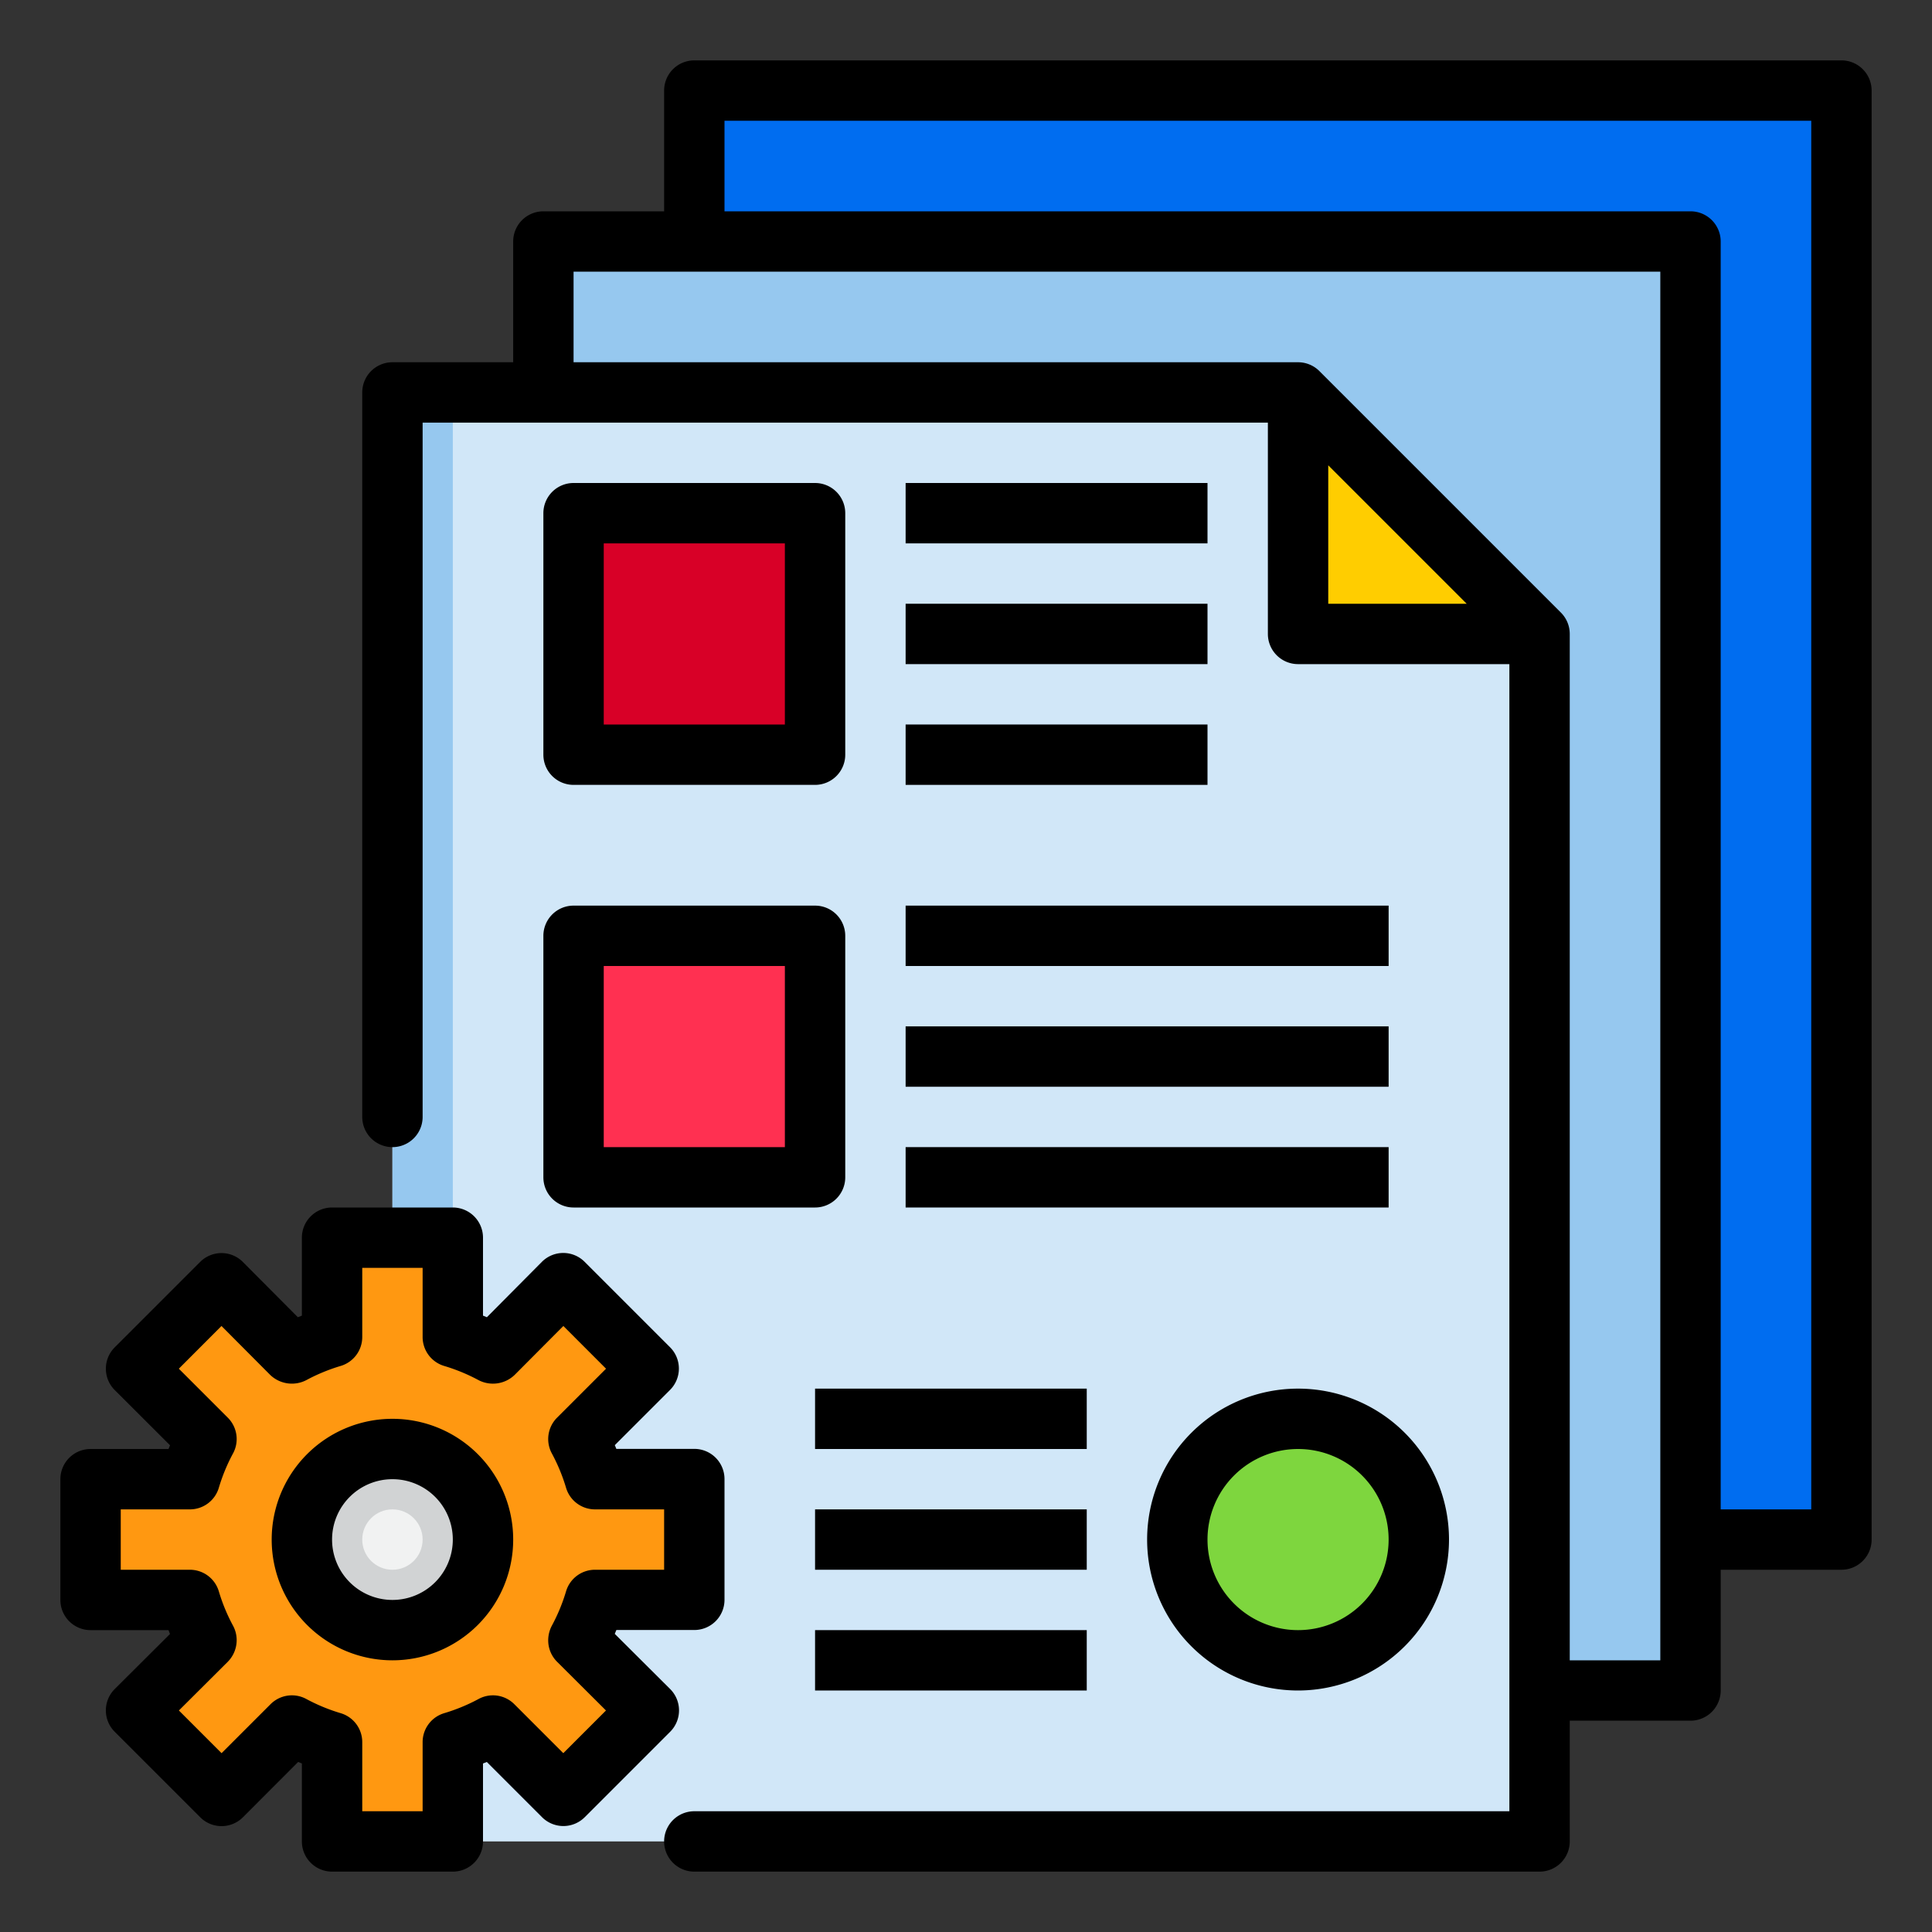
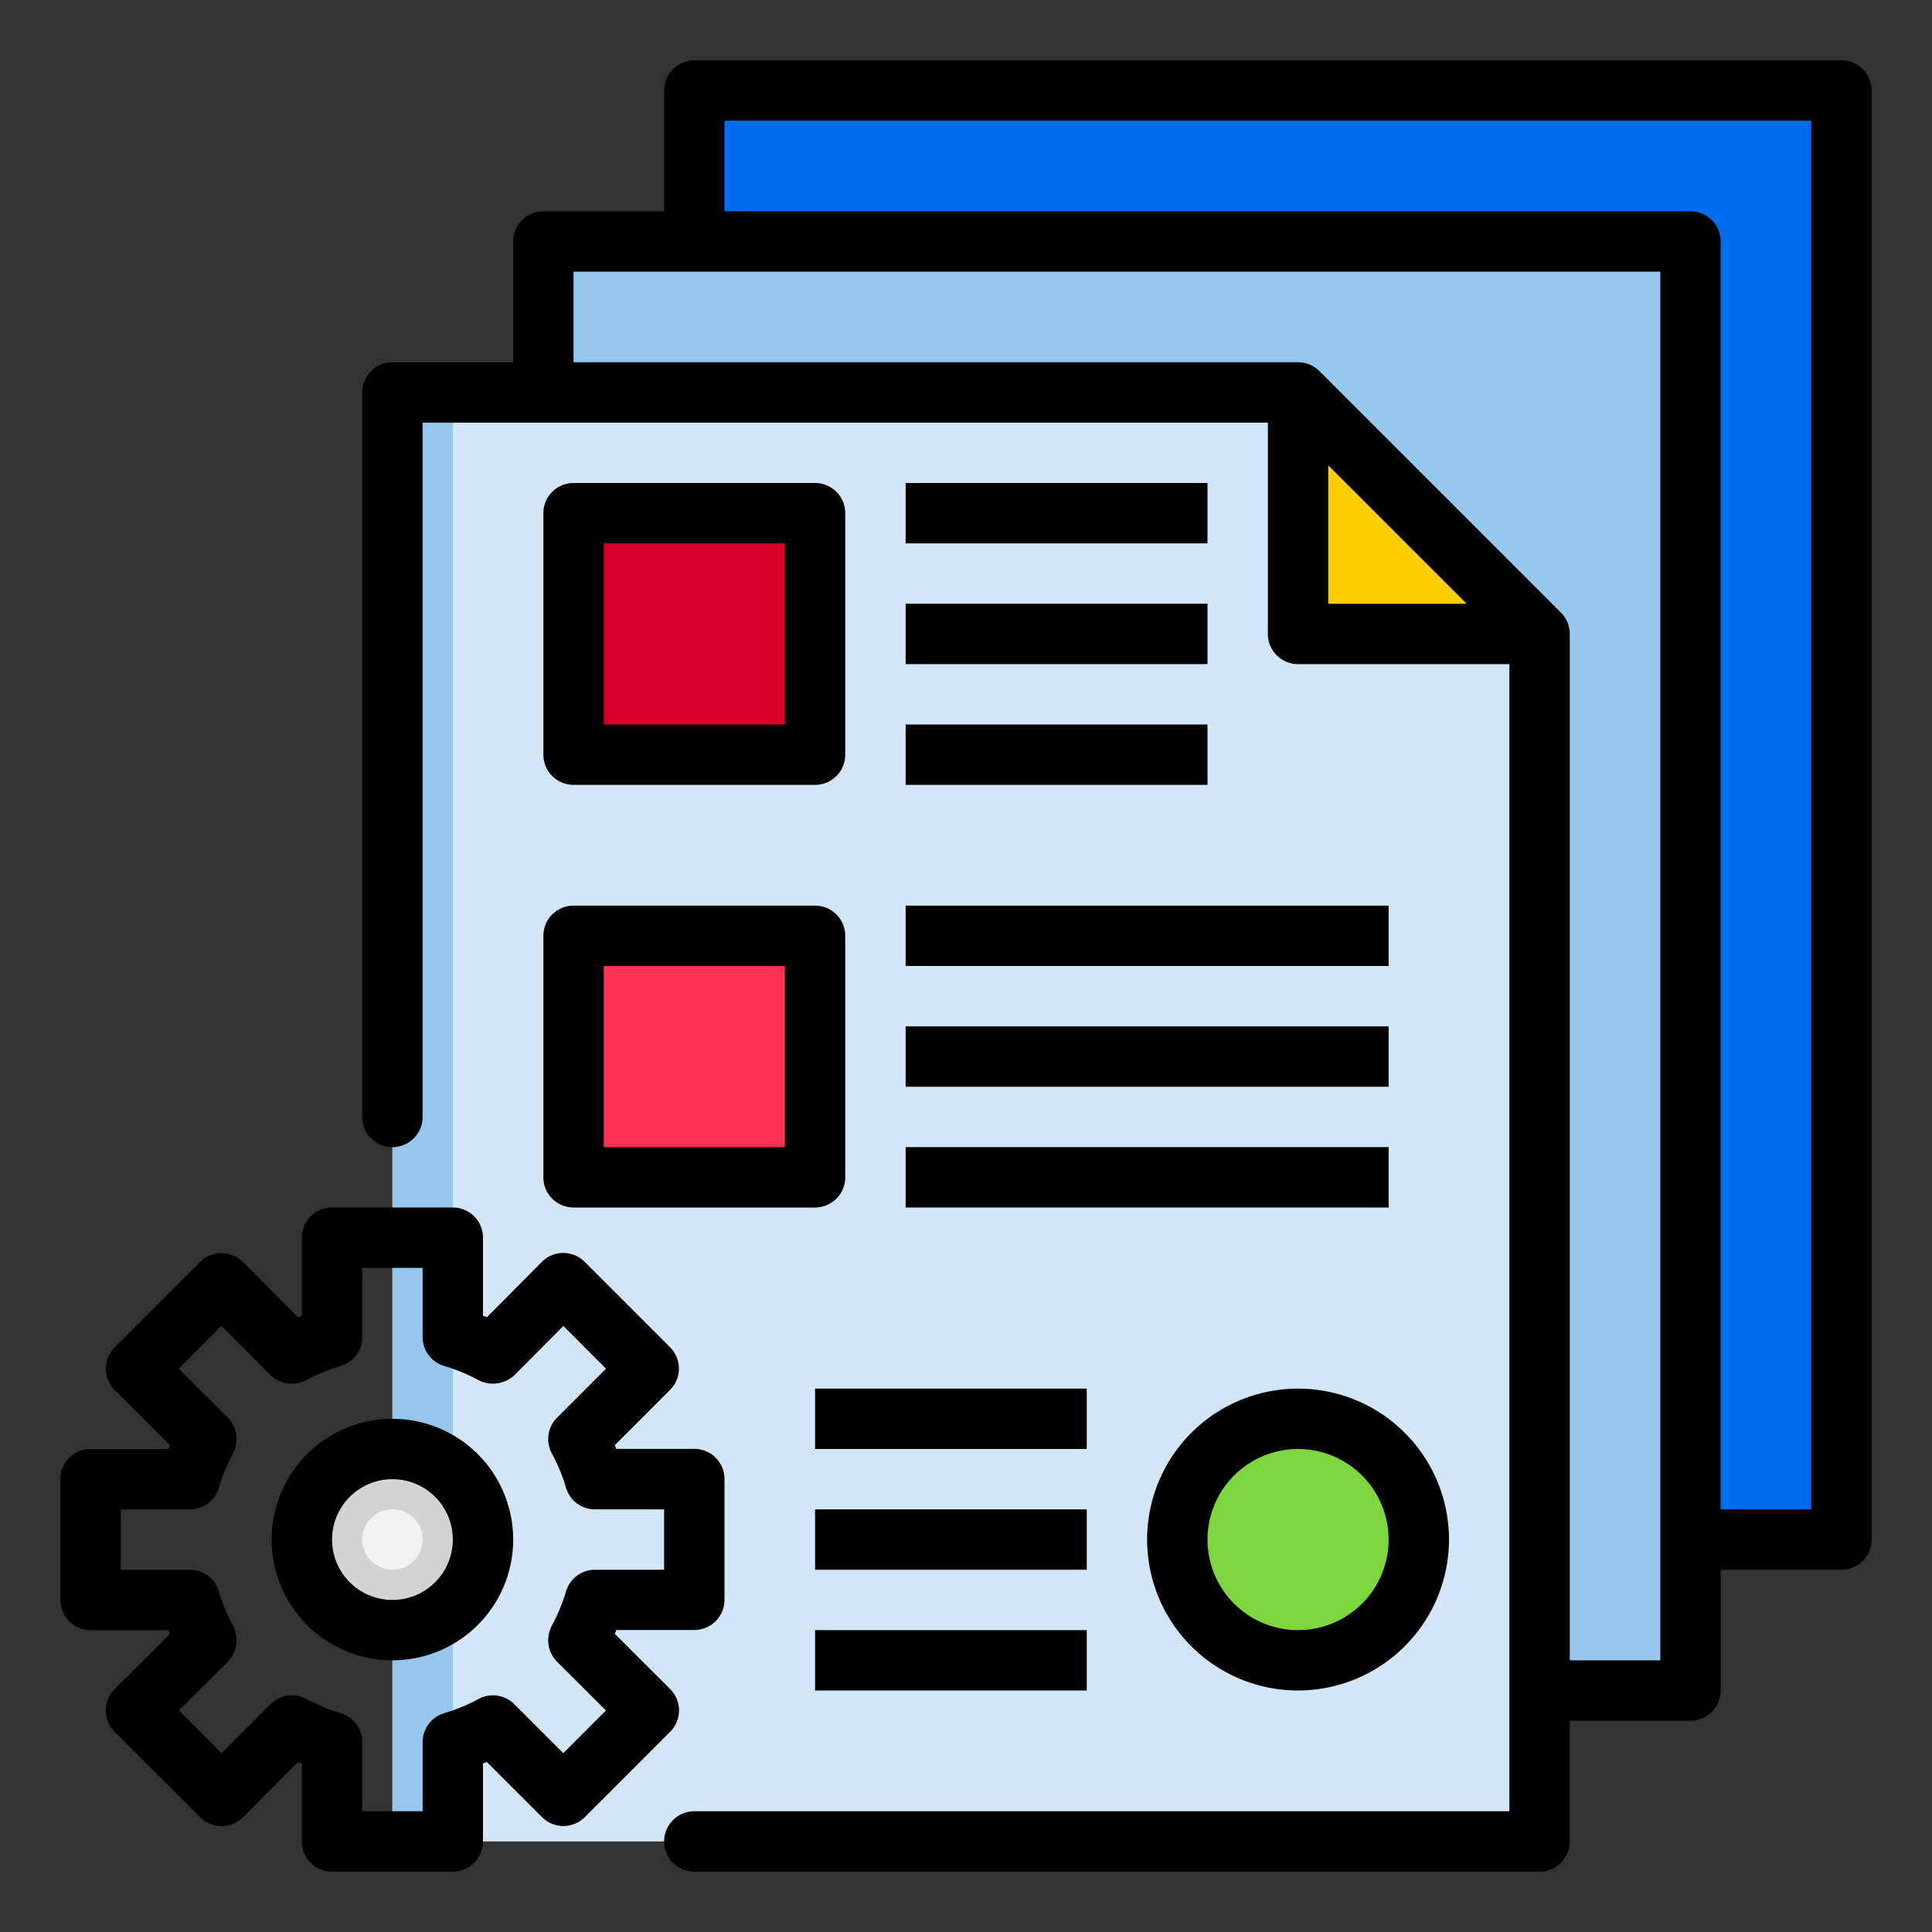
<svg xmlns="http://www.w3.org/2000/svg" height="512" viewBox="0 0 64 64" width="512">
  <rect x="0" y="0" width="64" height="64" fill="#333333" stroke="none" />
  <g id="Programing-2" data-name="Programing">
    <path d="m23 8h33v43h5v-48h-38z" fill="#006df0" />
    <path d="m23 8h-5v5h25l8 8v35h5v-5-43z" fill="#96c8ef" />
    <path d="m51 61h-38v-48h30.046l7.954 8.294z" fill="#d1e7f8" />
    <path d="m13 13h2v48h-2z" fill="#96c8ef" />
    <path d="m43 21h8l-8-8z" fill="#ffcd00" />
-     <path d="m19.16 54.33v.01l2.33 2.32-2.83 2.83-2.33-2.33a7.031 7.031 0 0 1 -1.33.55v3.29h-4v-3.29a7.031 7.031 0 0 1 -1.33-.55l-2.33 2.33-2.83-2.83 2.33-2.32v-.01a7.031 7.031 0 0 1 -.55-1.33h-3.29v-4h3.29a7.031 7.031 0 0 1 .55-1.33l-2.33-2.33 2.83-2.83 2.32 2.33h.01a7.031 7.031 0 0 1 1.33-.55v-3.29h4v3.29a7.031 7.031 0 0 1 1.33.55h.01l2.32-2.33 2.83 2.83-2.33 2.33a7.031 7.031 0 0 1 .55 1.33h3.29v4h-3.29a7.031 7.031 0 0 1 -.55 1.33z" fill="#ff9811" />
    <circle cx="13" cy="51" fill="#d1d3d4" r="3" />
    <circle cx="13" cy="51" fill="#f1f2f2" r="1" />
    <path d="m19 17h8v8h-8z" fill="#d80027" />
    <path d="m19 31h8v8h-8z" fill="#ff3051" />
    <circle cx="43" cy="51" fill="#7ed63e" r="4" />
    <path d="m13 55a4 4 0 1 1 4-4 4 4 0 0 1 -4 4zm0-6a2 2 0 1 0 2 2 2 2 0 0 0 -2-2z" />
    <path d="m15 62h-4a1 1 0 0 1 -1-1v-2.582l-.123-.051-1.83 1.833a1 1 0 0 1 -1.414 0l-2.833-2.833a1 1 0 0 1 0-1.415l1.831-1.824-.049-.128h-2.582a1 1 0 0 1 -1-1v-4a1 1 0 0 1 1-1h2.582c.017-.042.033-.083.051-.123l-1.833-1.83a1 1 0 0 1 0-1.414l2.83-2.83a1 1 0 0 1 .707-.293 1 1 0 0 1 .708.294l1.822 1.831.133-.053v-2.582a1 1 0 0 1 1-1h4a1 1 0 0 1 1 1v2.582l.129.053 1.822-1.835a1 1 0 0 1 .708-.294 1 1 0 0 1 .707.293l2.83 2.83a1 1 0 0 1 0 1.414l-1.83 1.83c.018.04.034.081.051.123h2.583a1 1 0 0 1 1 1v4a1 1 0 0 1 -1 1h-2.582l-.053.128 1.835 1.828a1 1 0 0 1 0 1.415l-2.83 2.83a1 1 0 0 1 -1.414 0l-1.83-1.83-.126.051v2.582a1 1 0 0 1 -1 1zm-3-2h2v-2.29a1 1 0 0 1 .709-.957 6.051 6.051 0 0 0 1.141-.47 1 1 0 0 1 1.187.17l1.623 1.623 1.414-1.414-1.62-1.614a1 1 0 0 1 -.294-.708 1.039 1.039 0 0 1 .122-.489 5.991 5.991 0 0 0 .471-1.142 1 1 0 0 1 .957-.709h2.29v-2h-2.29a1 1 0 0 1 -.957-.709 5.991 5.991 0 0 0 -.471-1.142 1 1 0 0 1 .171-1.186l1.623-1.623-1.414-1.415-1.613 1.62a1.036 1.036 0 0 1 -1.2.172 6.051 6.051 0 0 0 -1.141-.47 1 1 0 0 1 -.708-.957v-2.29h-2v2.29a1 1 0 0 1 -.709.957 6.051 6.051 0 0 0 -1.141.47 1.037 1.037 0 0 1 -1.2-.172l-1.613-1.62-1.413 1.415 1.623 1.623a1 1 0 0 1 .171 1.186 5.991 5.991 0 0 0 -.471 1.142 1 1 0 0 1 -.957.709h-2.29v2h2.29a1 1 0 0 1 .957.709 5.991 5.991 0 0 0 .471 1.142 1 1 0 0 1 .122.479 1.022 1.022 0 0 1 -.294.718l-1.62 1.614 1.414 1.414 1.623-1.623a1 1 0 0 1 1.187-.17 6.051 6.051 0 0 0 1.141.47 1 1 0 0 1 .709.957z" />
    <path d="m61 2h-38a1 1 0 0 0 -1 1v4h-4a1 1 0 0 0 -1 1v4h-4a1 1 0 0 0 -1 1v24a1 1 0 0 0 2 0v-23h28v7a1 1 0 0 0 1 1h7v38h-27a1 1 0 0 0 0 2h28a1 1 0 0 0 1-1v-4h4a1 1 0 0 0 1-1v-4h4a1 1 0 0 0 1-1v-48a1 1 0 0 0 -1-1zm-17 18v-4.586l4.586 4.586zm11 35h-3v-34a1 1 0 0 0 -.293-.707l-8-8a1 1 0 0 0 -.707-.293h-24v-3h36zm5-5h-3v-42a1 1 0 0 0 -1-1h-32v-3h36z" />
    <path d="m27 26h-8a1 1 0 0 1 -1-1v-8a1 1 0 0 1 1-1h8a1 1 0 0 1 1 1v8a1 1 0 0 1 -1 1zm-7-2h6v-6h-6z" />
    <path d="m30 16h10v2h-10z" />
    <path d="m30 20h10v2h-10z" />
    <path d="m30 24h10v2h-10z" />
    <path d="m27 40h-8a1 1 0 0 1 -1-1v-8a1 1 0 0 1 1-1h8a1 1 0 0 1 1 1v8a1 1 0 0 1 -1 1zm-7-2h6v-6h-6z" />
-     <path d="m30 30h16v2h-16z" />
+     <path d="m30 30h16v2h-16" />
    <path d="m30 34h16v2h-16z" />
    <path d="m30 38h16v2h-16z" />
    <path d="m27 46h9v2h-9z" />
    <path d="m27 50h9v2h-9z" />
    <path d="m27 54h9v2h-9z" />
    <path d="m43 56a5 5 0 1 1 5-5 5.006 5.006 0 0 1 -5 5zm0-8a3 3 0 1 0 3 3 3 3 0 0 0 -3-3z" />
  </g>
</svg>